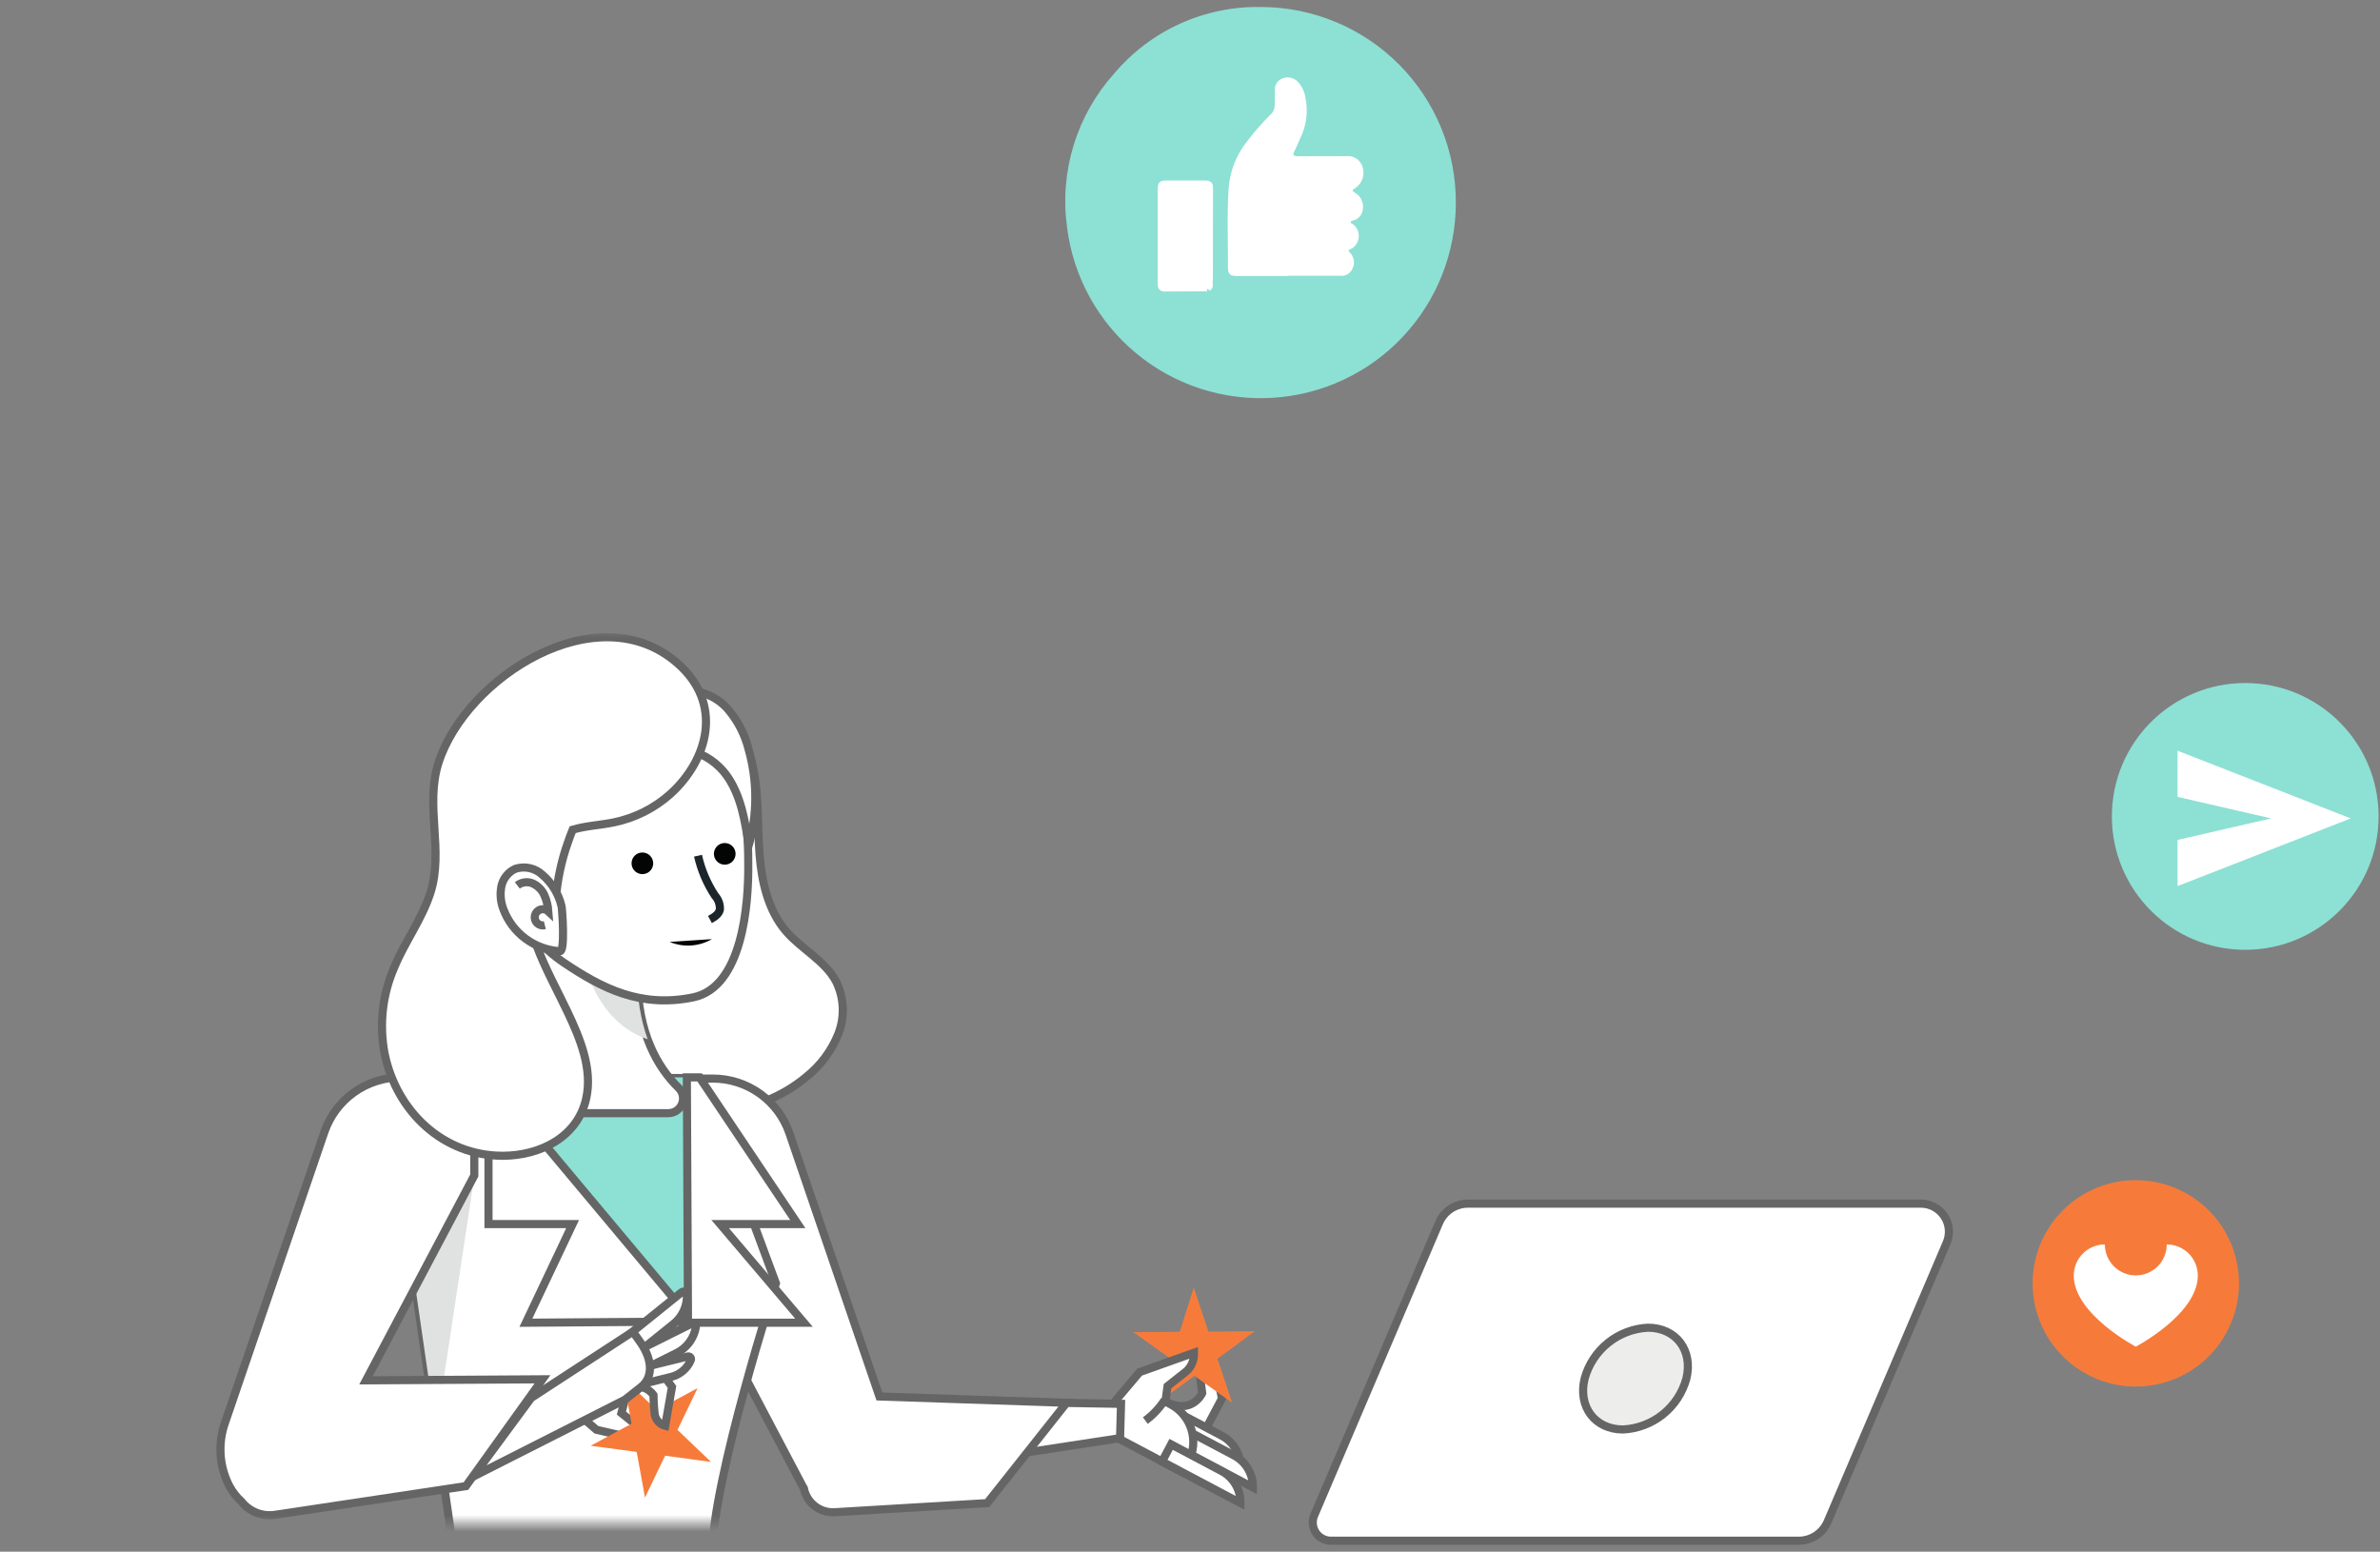
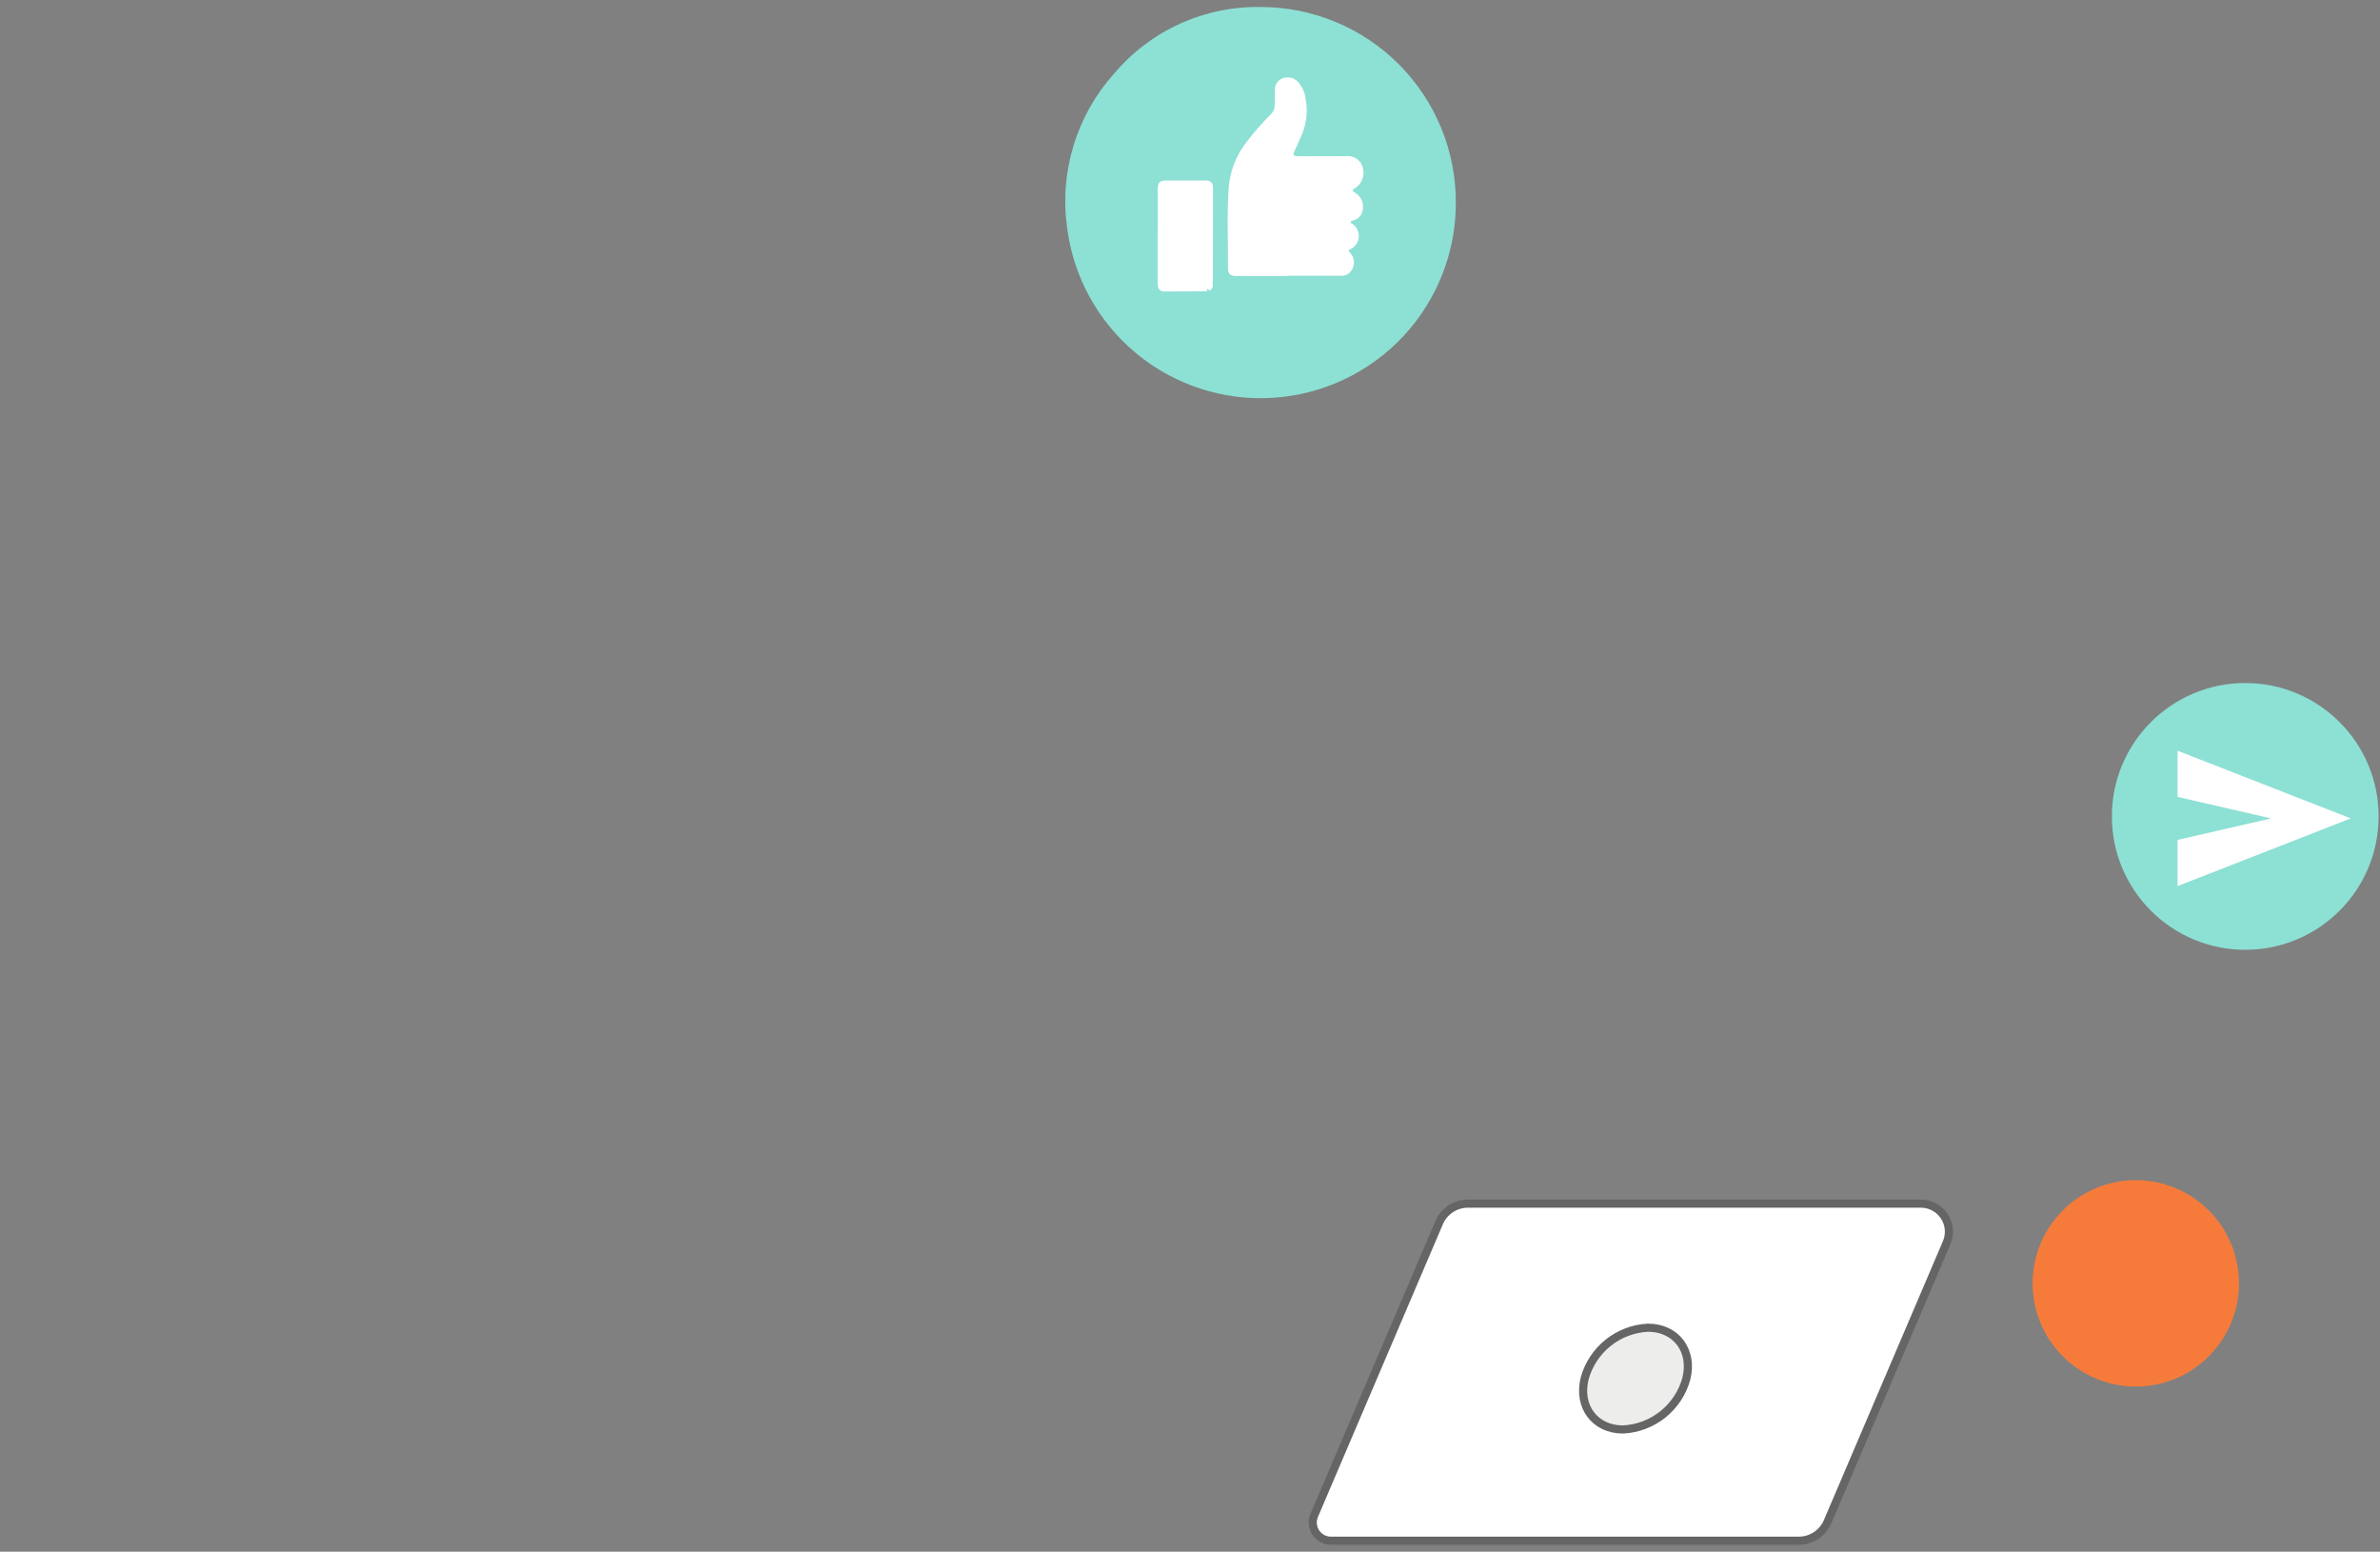
<svg xmlns="http://www.w3.org/2000/svg" width="293" height="191" viewBox="0 0 293 191" fill="none">
  <rect x="0" y="0" width="293" height="191" fill="#808080" stroke="none" />
  <path d="M236.478 148.156H180.721C179.964 148.156 179.224 148.378 178.592 148.796C177.96 149.213 177.465 149.807 177.168 150.503L161.791 186.529C161.646 186.87 161.587 187.241 161.62 187.61C161.654 187.978 161.778 188.333 161.982 188.642C162.186 188.951 162.464 189.205 162.79 189.38C163.116 189.555 163.481 189.647 163.851 189.647H221.445C222.202 189.647 222.942 189.425 223.574 189.008C224.206 188.591 224.701 187.997 224.998 187.301L239.654 152.964C239.878 152.439 239.968 151.866 239.917 151.298C239.866 150.729 239.674 150.182 239.359 149.706C239.045 149.229 238.617 148.839 238.114 148.568C237.611 148.298 237.049 148.156 236.478 148.156Z" fill="white" stroke="#656565" stroke-miterlimit="10" />
  <path d="M207.609 169.691C207.136 171.424 206.127 172.964 204.726 174.089C203.325 175.214 201.604 175.867 199.809 175.955C196.349 175.955 194.233 173.15 195.082 169.691C195.555 167.957 196.564 166.418 197.965 165.293C199.366 164.168 201.087 163.515 202.882 163.427C206.341 163.427 208.458 166.232 207.609 169.691Z" fill="#EDEDEC" stroke="#656565" stroke-miterlimit="10" />
  <path d="M262.937 145.265C265.45 145.265 267.907 146.01 269.996 147.406C272.086 148.802 273.714 150.787 274.676 153.109C275.637 155.43 275.889 157.985 275.399 160.45C274.909 162.914 273.698 165.178 271.921 166.955C270.144 168.732 267.88 169.942 265.416 170.433C262.951 170.923 260.396 170.671 258.075 169.71C255.753 168.748 253.768 167.119 252.372 165.03C250.976 162.94 250.231 160.484 250.231 157.971C250.231 154.601 251.57 151.369 253.952 148.986C256.335 146.604 259.567 145.265 262.937 145.265Z" fill="#F67B3B" />
-   <path d="M266.748 153.178C266.748 154.189 266.346 155.158 265.631 155.873C264.917 156.588 263.947 156.99 262.936 156.99C261.925 156.99 260.956 156.588 260.241 155.873C259.526 155.158 259.125 154.189 259.125 153.178C258.111 153.178 257.138 153.581 256.421 154.298C255.704 155.015 255.301 155.988 255.301 157.002C255.301 161.766 262.936 165.759 262.936 165.759C262.936 165.759 270.571 161.766 270.571 157.002C270.571 155.988 270.168 155.015 269.451 154.298C268.734 153.581 267.762 153.178 266.748 153.178Z" fill="white" />
  <path d="M276.41 116.911C285.478 116.911 292.829 109.56 292.829 100.492C292.829 91.424 285.478 84.073 276.41 84.073C267.342 84.073 259.991 91.424 259.991 100.492C259.991 109.56 267.342 116.911 276.41 116.911Z" fill="#8DE0D4" />
  <path d="M268.078 92.406V98.09L279.596 100.738L268.078 103.386V109.07L289.398 100.738L268.078 92.406Z" fill="white" />
  <path d="M179.227 24.98C179.229 31.095 176.899 36.98 172.713 41.437C168.526 45.894 162.798 48.586 156.695 48.967C150.592 49.347 144.574 47.386 139.867 43.484C135.159 39.581 132.117 34.03 131.36 27.963C130.895 24.582 131.173 21.141 132.172 17.879C133.171 14.616 134.869 11.611 137.147 9.07C139.361 6.443 142.134 4.342 145.263 2.922C148.392 1.502 151.798 0.798 155.234 0.861C158.394 0.864 161.523 1.491 164.441 2.706C167.358 3.921 170.008 5.7 172.237 7.94C174.466 10.181 176.23 12.839 177.43 15.763C178.629 18.687 179.24 21.82 179.227 24.98Z" fill="#8DE0D4" />
  <path d="M158.57 33.971C156.45 33.971 154.331 33.971 152.211 33.971C151.449 33.971 151.17 33.725 151.175 32.963C151.202 29.657 151.024 26.346 151.267 23.047C151.446 20.957 152.25 18.969 153.574 17.342C154.449 16.194 155.402 15.108 156.426 14.092C156.589 13.945 156.718 13.765 156.805 13.563C156.891 13.362 156.932 13.144 156.926 12.925C156.917 12.36 156.972 11.792 156.959 11.225C156.914 10.904 156.975 10.578 157.134 10.295C157.293 10.013 157.54 9.791 157.838 9.664C158.161 9.527 158.518 9.49 158.862 9.559C159.206 9.629 159.521 9.8 159.766 10.052C160.257 10.574 160.58 11.232 160.694 11.94C161.072 13.668 160.848 15.472 160.059 17.055C159.813 17.604 159.59 18.165 159.315 18.699C159.135 19.049 159.274 19.172 159.585 19.221C159.749 19.239 159.913 19.243 160.078 19.235C161.979 19.231 163.879 19.227 165.778 19.223C166.219 19.181 166.66 19.296 167.023 19.549C167.387 19.802 167.649 20.175 167.763 20.603C167.906 21.078 167.891 21.587 167.718 22.053C167.545 22.518 167.225 22.914 166.806 23.181C166.431 23.381 166.442 23.467 166.77 23.697C167.125 23.892 167.412 24.191 167.593 24.553C167.775 24.915 167.842 25.324 167.786 25.725C167.761 26.046 167.639 26.353 167.436 26.603C167.233 26.853 166.958 27.035 166.648 27.125C166.518 27.167 166.319 27.154 166.294 27.325C166.269 27.496 166.475 27.531 166.583 27.611C166.824 27.799 167.015 28.044 167.135 28.326C167.256 28.607 167.304 28.914 167.274 29.218C167.244 29.523 167.137 29.815 166.964 30.067C166.791 30.319 166.556 30.523 166.283 30.66C166.025 30.766 165.911 30.83 166.183 31.09C166.439 31.343 166.608 31.672 166.665 32.027C166.722 32.383 166.665 32.748 166.502 33.069C166.371 33.365 166.148 33.61 165.866 33.768C165.584 33.926 165.258 33.988 164.937 33.945C162.817 33.938 160.698 33.945 158.579 33.945L158.57 33.971Z" fill="white" />
  <path d="M148.613 35.861C146.861 35.866 145.108 35.872 143.356 35.878C143.25 35.888 143.144 35.875 143.044 35.841C142.944 35.806 142.852 35.751 142.775 35.679C142.698 35.607 142.636 35.52 142.595 35.422C142.554 35.325 142.534 35.22 142.536 35.114C142.517 34.859 142.513 34.603 142.523 34.348C142.523 30.681 142.525 27.012 142.529 23.339C142.529 22.433 142.758 22.213 143.67 22.212C145.24 22.212 146.81 22.206 148.381 22.212C149.011 22.212 149.333 22.489 149.334 23.089C149.334 26.941 149.325 30.789 149.317 34.645C149.314 34.663 149.309 34.68 149.302 34.697C149.202 34.728 149.215 34.762 149.302 34.797C149.333 35.212 149.321 35.607 148.843 35.785C148.828 35.67 148.789 35.542 148.654 35.585C148.494 35.633 148.635 35.768 148.613 35.861Z" fill="white" />
  <mask id="mask0_0_1" style="mask-type:luminance" maskUnits="userSpaceOnUse" x="0" y="77" width="171" height="111">
-     <path d="M170.205 77.679H0.524V187.486H170.205V77.679Z" fill="white" />
-   </mask>
+     </mask>
  <g mask="url(#mask0_0_1)">
    <path d="M92.758 94.774C93.428 98.151 93.243 101.632 93.501 105.065C93.759 108.498 94.544 112.065 96.801 114.665C98.715 116.865 101.58 118.258 102.946 120.838C103.433 121.838 103.706 122.929 103.749 124.04C103.791 125.152 103.601 126.26 103.192 127.294C102.356 129.362 100.997 131.178 99.249 132.564C93.387 137.464 84.61 138.25 77.671 135.057C70.732 131.864 65.742 125.057 64.102 117.599C62.604 110.03 63.874 102.173 67.68 95.461C69.758 91.679 72.617 88.169 76.471 86.229C79.658 84.629 84.448 84.02 87.671 85.959C90.428 87.621 92.168 91.806 92.758 94.774Z" fill="white" stroke="#656565" stroke-miterlimit="10" />
    <path d="M147.998 171.495C147.998 171.495 146.753 174.176 143.582 172.576L141.507 176.495L146.68 179.233L150.437 172.133L148.952 165.142C148.547 165.313 148.202 165.598 147.959 165.964C147.716 166.329 147.586 166.758 147.586 167.197C147.624 168.704 147.998 171.495 147.998 171.495Z" fill="white" stroke="#656565" stroke-miterlimit="10" />
    <path d="M152.725 180.659C152.739 179.854 152.53 179.06 152.121 178.366C151.712 177.672 151.119 177.104 150.408 176.726L144.99 173.858L143.871 175.972L152.725 180.659Z" fill="white" stroke="#656565" stroke-miterlimit="10" />
    <path d="M154.244 183.087C154.258 182.282 154.049 181.488 153.641 180.794C153.232 180.1 152.639 179.533 151.928 179.155L145.709 175.863L144.59 177.977L154.244 183.087Z" fill="white" stroke="#656565" stroke-miterlimit="10" />
    <path d="M146.961 158.486L148.767 163.903L154.477 163.859L149.884 167.251L151.69 172.668L147.045 169.348L142.452 172.74L144.174 167.296L139.529 163.975L145.239 163.931L146.961 158.486Z" fill="#F67B3B" />
    <path d="M143.471 172.524L143.735 170.624L145.928 168.895C146.256 168.636 146.521 168.307 146.704 167.931C146.887 167.556 146.983 167.144 146.985 166.726V166.511L140.297 168.897L137.382 172.347L135.501 175.899L145.61 181.25L146.297 179.95C146.948 178.72 147.083 177.282 146.674 175.952C146.264 174.623 145.344 173.51 144.114 172.859L143.471 172.524Z" fill="white" stroke="#656565" stroke-miterlimit="10" />
    <path d="M152.71 185.012C152.724 184.207 152.515 183.414 152.106 182.72C151.698 182.026 151.105 181.458 150.394 181.08L144.175 177.788L143.056 179.902L152.71 185.012Z" fill="white" stroke="#656565" stroke-miterlimit="10" />
    <path d="M143.382 172.334C142.746 173.313 141.939 174.17 141 174.863L143.382 172.334Z" fill="white" />
    <path d="M143.382 172.334C142.746 173.313 141.939 174.17 141 174.863" stroke="#656565" stroke-miterlimit="10" />
    <path d="M107.228 172.298L138.01 172.798L137.89 177.022L101.261 182.616L107.228 172.298Z" fill="white" stroke="#656565" stroke-miterlimit="10" />
    <path d="M108.264 171.893L97.188 139.502C96.516 137.536 95.245 135.829 93.555 134.62C91.864 133.412 89.838 132.762 87.76 132.762H78.73V144.84L98.774 182.87C98.834 182.983 98.898 183.093 98.964 183.201C99.135 184.067 99.615 184.843 100.313 185.383C101.012 185.924 101.882 186.193 102.764 186.141L121.53 185.019L131.308 172.67L108.264 171.893Z" fill="white" stroke="#656565" stroke-miterlimit="10" />
    <path d="M55.724 190.114L48.274 138.749L52.015 132.693H86.142L95.522 157.962C95.522 157.962 87.68 182.272 87.68 191.291L96.314 216.36L86.12 220.28L78.27 196.192L69.644 220.11L42.785 208.936L55.724 190.114Z" fill="white" stroke="#656565" stroke-miterlimit="10" />
-     <path d="M48.281 138.75L52.069 132.617H56.954L58.393 144.84L53.681 175.991L48.281 138.75Z" fill="#E0E1E1" />
    <path d="M84.558 132.863V161.769L60.345 132.863H84.558Z" fill="#8DE0D4" />
    <path d="M69.717 139.815C68.019 139.406 66.361 138.845 64.764 138.137L60.139 132.616H84.558V136.859C81.136 140.895 74.666 140.993 69.717 139.815Z" fill="#8DE0D4" />
    <path d="M60.138 132.617V150.673H70.493L64.742 162.814L85.305 162.665L60.138 132.617Z" fill="white" stroke="#656565" stroke-miterlimit="10" />
-     <path d="M84.558 132.617H86.118L98.218 150.673H88.659L98.976 162.814H84.699L84.558 132.617Z" fill="white" stroke="#656565" stroke-miterlimit="10" />
+     <path d="M84.558 132.617H86.118L98.218 150.673H88.659L98.976 162.814H84.699Z" fill="white" stroke="#656565" stroke-miterlimit="10" />
    <path d="M70.948 173.846L73.426 175.991L79.357 177.349L79.327 177.137C79.269 176.723 79.119 176.327 78.887 175.98C78.655 175.632 78.348 175.341 77.988 175.129L76.501 173.937L76.93 172.294L79.43 170.221L76.404 167.603L69.942 171.857L70.948 173.846Z" fill="white" stroke="#656565" stroke-miterlimit="10" />
    <path d="M76.724 169.629L80.854 173.571L85.88 170.861L83.407 176.008L87.537 179.95L81.878 179.189L79.405 184.335L78.381 178.718L72.722 177.956L77.748 175.246L76.724 169.629Z" fill="#F67B3B" />
    <path d="M80.449 171.719C80.449 171.719 79.176 169.731 76.839 171.337L74.777 168.459L78.994 165.511L82.727 170.723L81.891 175.509C81.553 175.417 81.249 175.228 81.018 174.965C80.787 174.702 80.638 174.376 80.591 174.029C80.46 172.838 80.449 171.719 80.449 171.719Z" fill="white" stroke="#656565" stroke-miterlimit="10" />
    <path d="M84.665 166.969C84.725 166.955 84.788 166.957 84.846 166.976C84.905 166.996 84.957 167.031 84.996 167.079C85.035 167.126 85.061 167.183 85.069 167.244C85.078 167.305 85.069 167.368 85.044 167.424C84.827 167.932 84.496 168.382 84.076 168.739C83.655 169.097 83.158 169.352 82.622 169.484L77.037 170.857L76.57 168.957L84.665 166.969Z" fill="white" stroke="#656565" stroke-miterlimit="10" />
    <path d="M83.906 159.07C83.965 159.022 84.037 158.993 84.112 158.984C84.188 158.975 84.264 158.987 84.333 159.02C84.402 159.052 84.46 159.103 84.502 159.167C84.543 159.231 84.566 159.305 84.567 159.381C84.59 160.061 84.454 160.737 84.171 161.356C83.888 161.975 83.465 162.519 82.935 162.946L77.412 167.393L75.9 165.519L83.906 159.07Z" fill="white" stroke="#656565" stroke-miterlimit="10" />
    <path d="M85.079 162.963C85.148 162.93 85.224 162.916 85.299 162.924C85.375 162.931 85.447 162.96 85.507 163.006C85.567 163.053 85.613 163.115 85.64 163.186C85.667 163.257 85.673 163.334 85.658 163.409C85.535 164.078 85.258 164.709 84.849 165.253C84.44 165.796 83.91 166.237 83.301 166.541L77.771 169.295L76.697 167.137L85.079 162.963Z" fill="white" stroke="#656565" stroke-miterlimit="10" />
    <path d="M58.248 181.756L65.392 172.073L77.907 163.918L78.761 165.111C80.449 167.466 80.361 169.587 78.913 170.732L76.93 172.294L58.248 181.756Z" fill="white" stroke="#656565" stroke-miterlimit="10" />
    <path d="M45.059 169.906L58.391 144.688V132.61H49.361C47.283 132.61 45.257 133.26 43.566 134.468C41.876 135.677 40.605 137.384 39.933 139.35L27.7 175.126C26.839 177.564 26.973 180.242 28.072 182.582C28.138 182.719 28.208 182.855 28.281 182.989C28.651 183.672 29.134 184.287 29.709 184.808C30.196 185.428 30.838 185.908 31.571 186.198C32.304 186.487 33.101 186.577 33.88 186.458L57.357 182.926L66.785 169.779L45.059 169.906Z" fill="white" stroke="#656565" stroke-miterlimit="10" />
    <path d="M66.095 108.454L67.164 135.1C67.185 135.616 67.405 136.104 67.778 136.462C68.151 136.82 68.647 137.019 69.164 137.019H82.281C82.642 137.018 82.995 136.91 83.295 136.708C83.594 136.505 83.826 136.218 83.961 135.883C84.096 135.547 84.127 135.18 84.052 134.826C83.976 134.473 83.796 134.15 83.536 133.9C81.021 131.441 78.471 127.221 78.471 120.216V108.988L66.095 108.454Z" fill="white" stroke="#656565" stroke-miterlimit="10" />
    <path d="M72.149 108.715L78.469 108.988V120.216C78.432 122.84 78.859 125.45 79.73 127.925C72.467 125.456 70.017 115.728 72.149 108.715Z" fill="#E0E1E1" />
    <path d="M69.333 118.439C68.411 117.806 67.546 117.092 66.749 116.308C62.569 112.17 59.98 106.692 59.435 100.835C58.886 95.402 59.976 89.998 64.486 86.411C69.314 82.572 76.841 82.236 82.278 84.901C87.478 87.448 90.338 92.294 91.402 97.843C91.885 100.604 92.124 103.402 92.117 106.205C92.187 111.445 91.374 121.505 85.351 122.763C78.848 124.099 74.103 121.656 69.333 118.439Z" fill="white" stroke="#656565" stroke-miterlimit="10" />
    <path d="M89.506 95.516C91.235 97.987 91.729 101.088 92.178 104.069C93.254 100.22 93.254 96.149 92.178 92.3C91.731 90.487 90.876 88.801 89.678 87.369C89.076 86.658 88.329 86.083 87.488 85.681C86.647 85.28 85.731 85.061 84.799 85.039C81.893 85.088 78.399 89.091 81.399 91.509C82.316 92.247 83.874 92.096 84.96 92.387C86.798 92.859 88.409 93.968 89.506 95.516Z" fill="white" stroke="#656565" stroke-miterlimit="10" />
    <path d="M83.382 81.623C73.52 73.047 57.344 83.377 53.982 93.899C52.292 99.193 54.659 104.683 52.988 109.893C51.943 113.148 49.845 115.923 48.541 119.065C47.07 122.429 46.659 126.162 47.364 129.765C48.837 136.811 54.554 142.291 61.93 142.265C66.463 142.246 71.073 139.999 72.154 135.265C72.999 131.565 71.388 127.765 69.832 124.483C67.402 119.36 63.727 113.469 65.215 108.046C65.239 107.965 65.289 107.895 65.358 107.846C65.426 107.797 65.508 107.772 65.592 107.775C65.676 107.777 65.757 107.808 65.822 107.861C65.887 107.914 65.932 107.987 65.951 108.069C66.2 109.052 66.58 109.996 67.081 110.877L68.431 110.64C68.62 108.269 69.119 105.934 69.915 103.693C70.091 103.168 70.286 102.647 70.5 102.128C72.128 101.643 73.948 101.565 75.562 101.228C78.159 100.698 80.568 99.487 82.542 97.72C87.221 93.476 89.072 86.571 83.382 81.623Z" fill="white" stroke="#656565" stroke-miterlimit="10" />
    <path d="M85.932 105.328C86.325 107.082 87.034 108.751 88.023 110.252C88.234 110.484 88.395 110.757 88.498 111.053C88.601 111.349 88.644 111.663 88.623 111.976C88.485 112.55 87.923 112.898 87.401 113.183" stroke="#1C262A" stroke-miterlimit="10" />
    <path d="M87.646 115.596C86.863 116.053 85.985 116.322 85.081 116.381C84.176 116.441 83.27 116.29 82.434 115.94" fill="#030504" />
    <path d="M80.395 106.035C80.44 106.294 80.408 106.561 80.302 106.802C80.195 107.043 80.02 107.247 79.798 107.389C79.575 107.53 79.316 107.602 79.053 107.596C78.79 107.59 78.534 107.506 78.318 107.355C78.103 107.204 77.937 106.992 77.841 106.747C77.746 106.501 77.726 106.233 77.783 105.976C77.84 105.719 77.972 105.484 78.162 105.302C78.353 105.12 78.593 104.998 78.852 104.953C79.024 104.922 79.201 104.926 79.372 104.964C79.543 105.002 79.704 105.074 79.848 105.174C79.991 105.274 80.113 105.402 80.207 105.55C80.301 105.698 80.365 105.862 80.395 106.035Z" fill="#030504" />
-     <path d="M90.536 104.869C90.582 105.129 90.549 105.396 90.443 105.637C90.336 105.878 90.161 106.083 89.938 106.224C89.716 106.366 89.456 106.438 89.192 106.432C88.929 106.426 88.673 106.342 88.457 106.19C88.242 106.039 88.076 105.827 87.98 105.581C87.885 105.335 87.865 105.066 87.922 104.809C87.979 104.552 88.112 104.317 88.302 104.135C88.493 103.953 88.734 103.831 88.993 103.786C89.341 103.725 89.7 103.805 89.989 104.008C90.278 104.211 90.475 104.521 90.536 104.869Z" fill="#030504" />
    <path d="M66.779 107.685C66.342 107.276 65.803 106.991 65.218 106.86C64.634 106.728 64.025 106.755 63.454 106.937C63.015 107.136 62.63 107.435 62.329 107.812C62.028 108.188 61.821 108.631 61.724 109.103C61.54 110.053 61.629 111.035 61.981 111.936C62.52 113.375 63.464 114.628 64.7 115.542C65.935 116.456 67.409 116.992 68.942 117.087C69.575 117.116 69.228 112.05 69.134 111.566C68.785 110.054 67.96 108.693 66.779 107.685Z" fill="white" stroke="#656565" stroke-miterlimit="10" />
    <path d="M63.684 108.985C63.956 108.776 64.28 108.644 64.621 108.605C64.962 108.565 65.307 108.618 65.62 108.759C66.244 109.055 66.741 109.565 67.02 110.198C67.294 110.826 67.46 111.497 67.51 112.181C67.383 112.062 67.228 111.979 67.058 111.939C66.89 111.899 66.713 111.904 66.546 111.953C66.38 112.002 66.229 112.093 66.108 112.218C65.988 112.343 65.902 112.497 65.859 112.665C65.816 112.834 65.818 113.01 65.864 113.178C65.91 113.345 65.999 113.497 66.122 113.62C66.245 113.743 66.397 113.831 66.565 113.877C66.732 113.923 66.909 113.924 67.077 113.881" fill="white" />
    <path d="M63.684 108.985C63.956 108.776 64.28 108.644 64.621 108.605C64.962 108.565 65.307 108.618 65.62 108.759C66.244 109.055 66.741 109.565 67.02 110.198C67.294 110.826 67.46 111.497 67.51 112.181C67.383 112.062 67.228 111.979 67.058 111.939C66.89 111.899 66.713 111.904 66.546 111.953C66.38 112.002 66.229 112.093 66.108 112.218C65.988 112.343 65.902 112.497 65.859 112.665C65.816 112.834 65.818 113.01 65.864 113.178C65.91 113.345 65.999 113.497 66.122 113.62C66.245 113.743 66.397 113.831 66.565 113.877C66.732 113.923 66.909 113.924 67.077 113.881" stroke="#656565" stroke-miterlimit="10" />
  </g>
</svg>